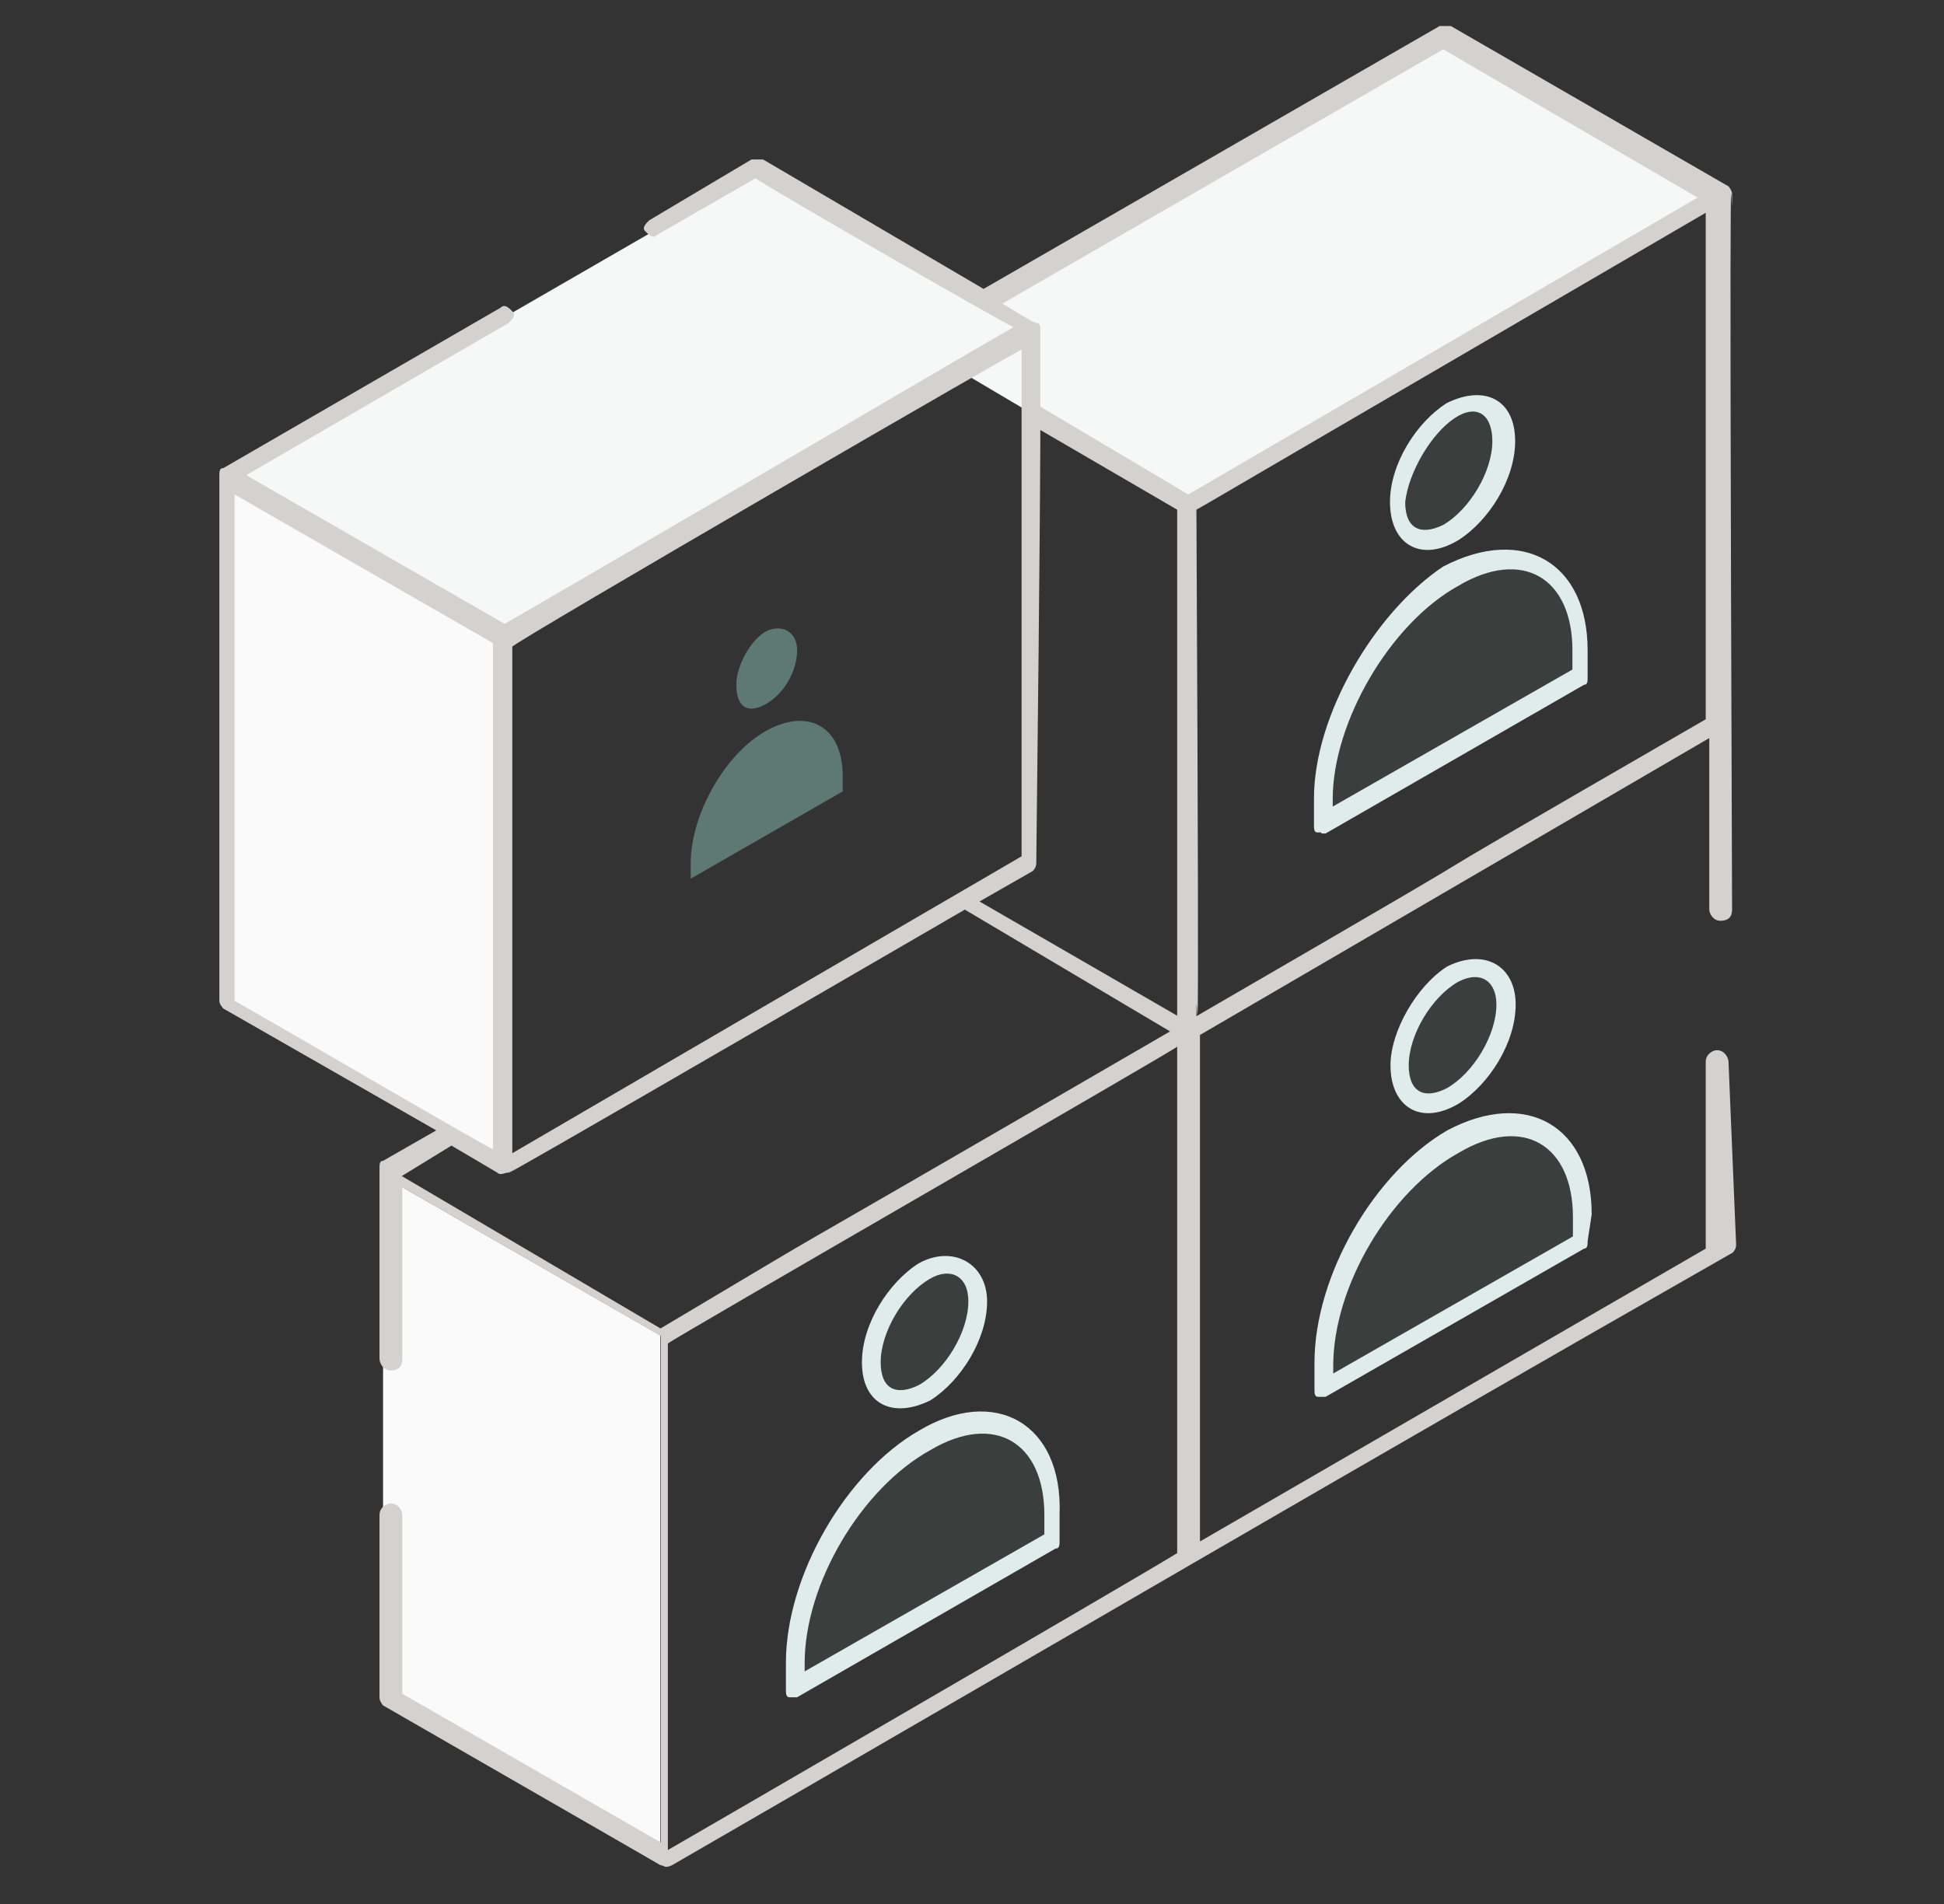
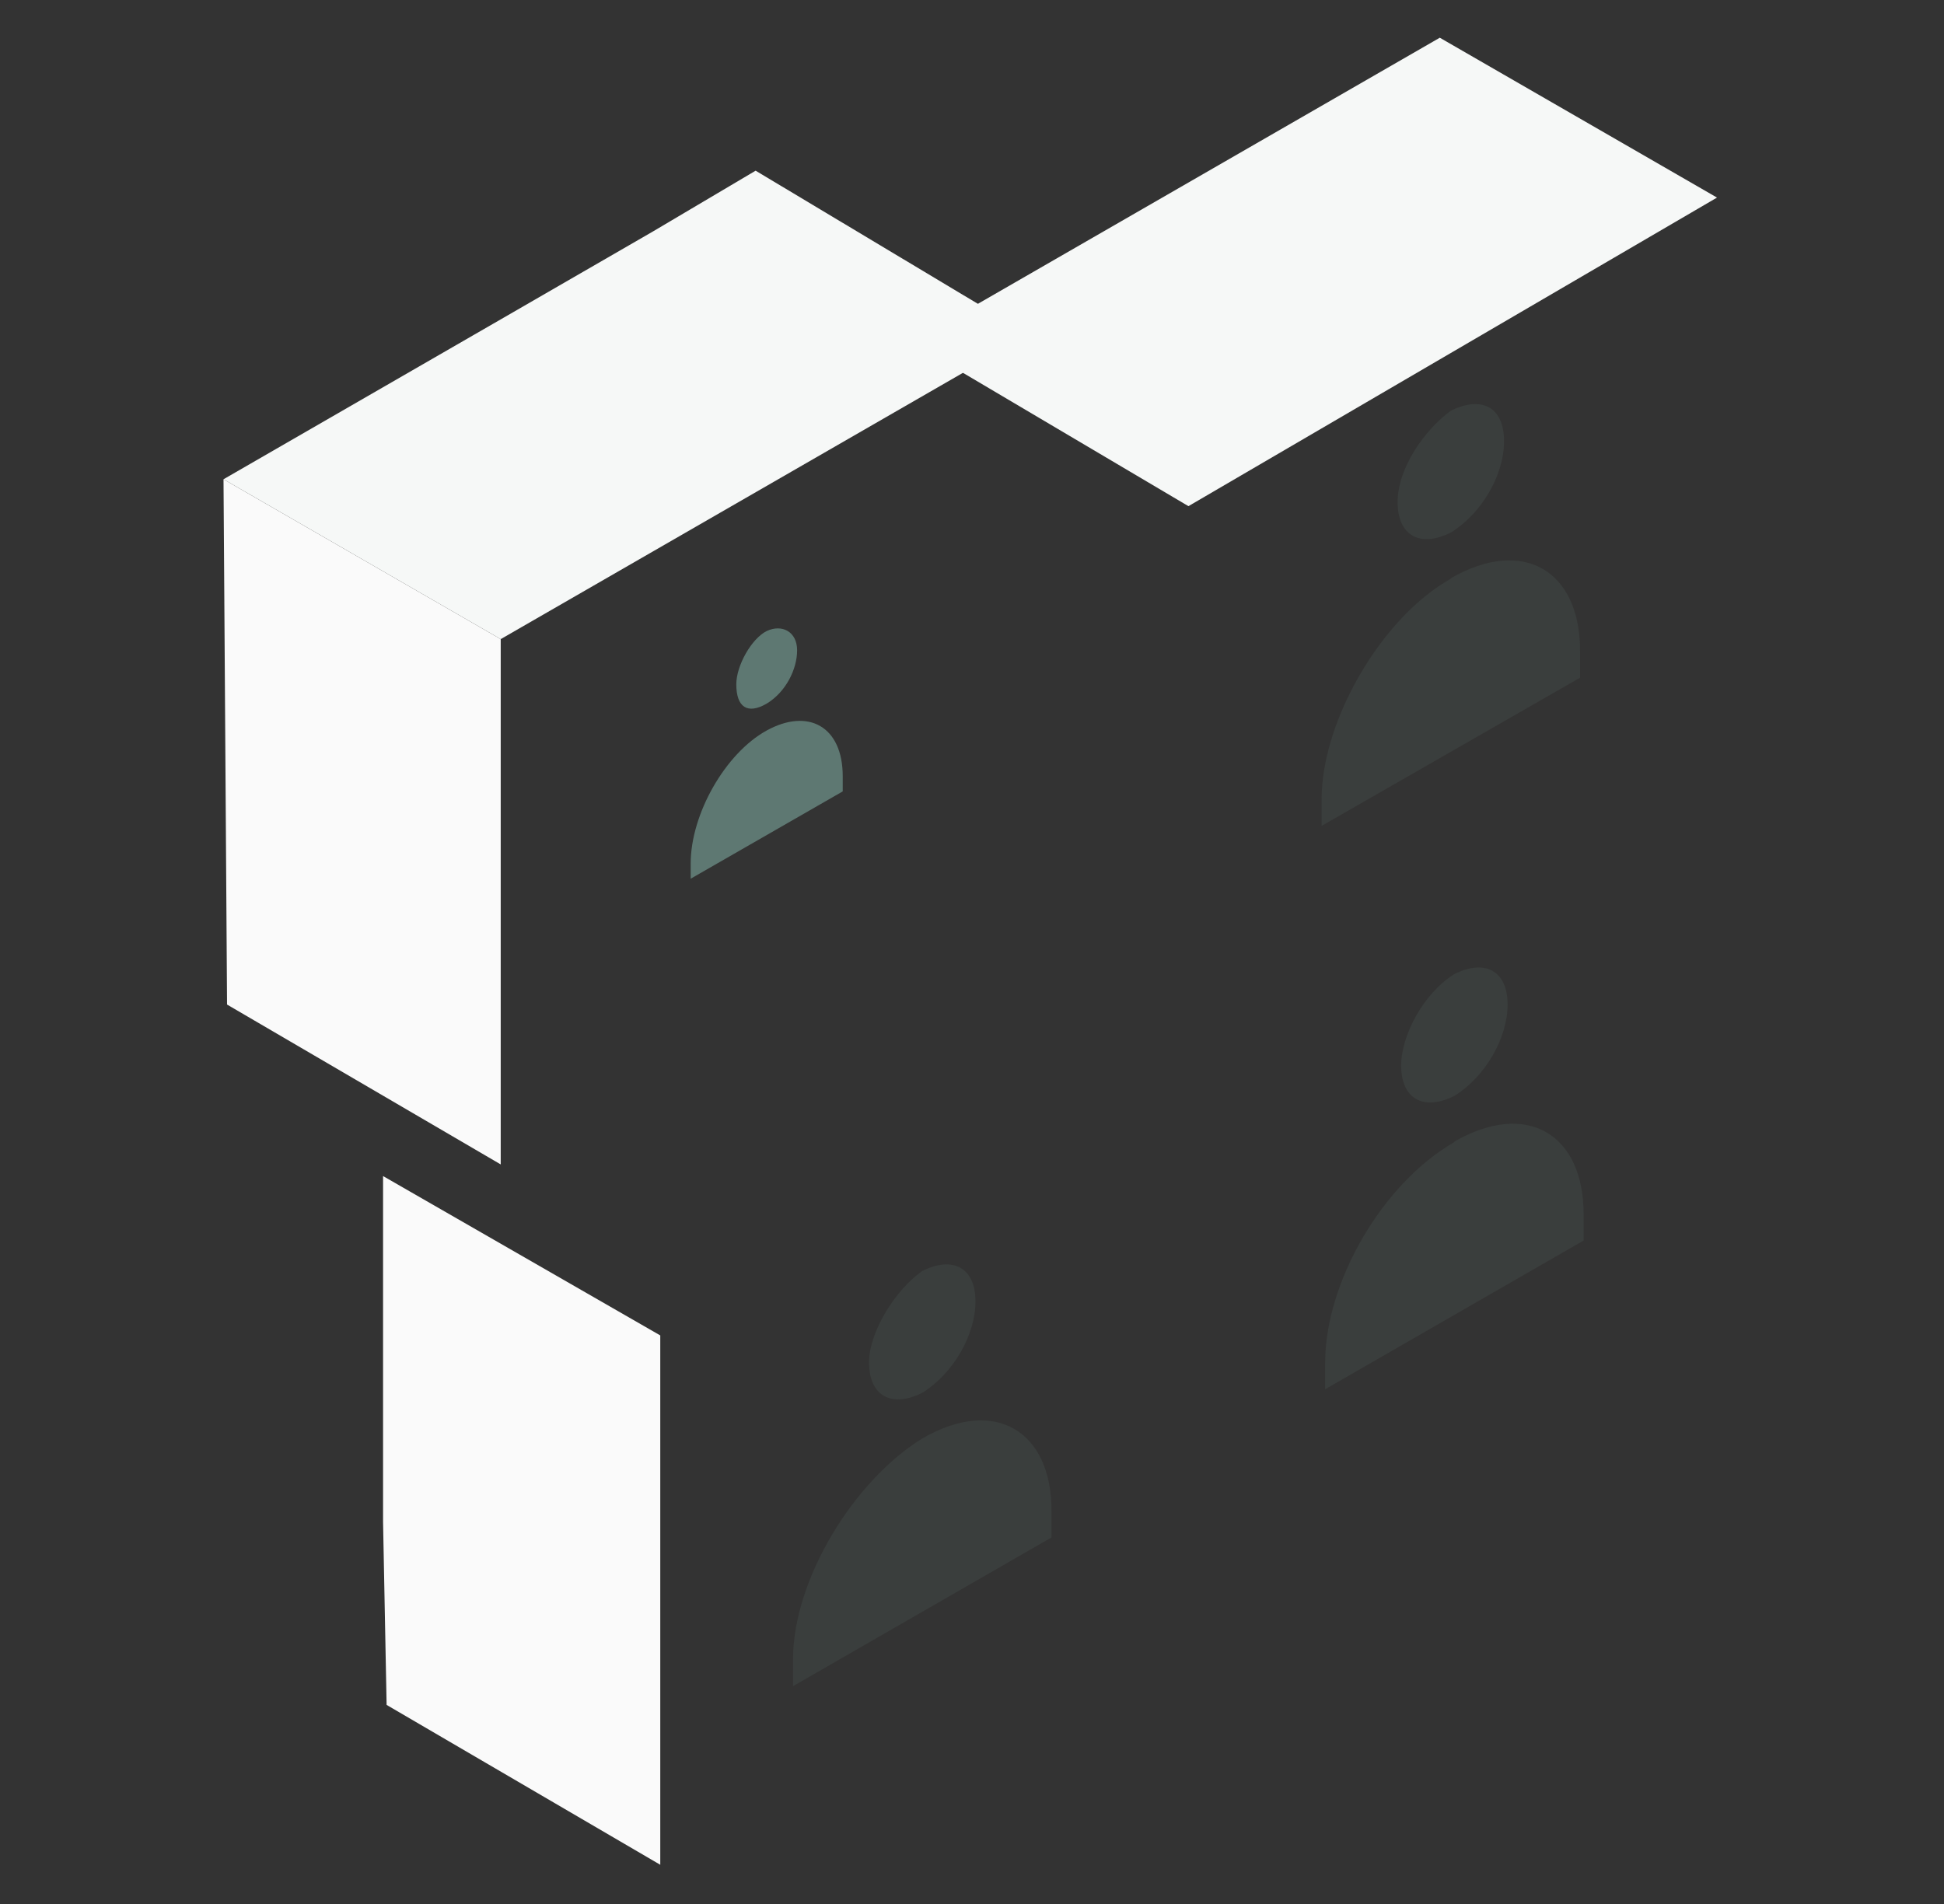
<svg xmlns="http://www.w3.org/2000/svg" width="443" height="434" viewBox="0 0 443 434" fill="none">
  <rect x="0" y="0" width="443" height="434" fill="#333333" stroke="none" />
  <g clip-path="url(#clip0_4672_34309)">
    <path d="M270.822 115.364L207.652 78.001L328.102 8.596L391.272 45.033L270.822 115.364Z" fill="#F6F8F7" />
    <path d="M87.293 311.429V268.051L150.463 304.373V425.023L88.101 388.585L87.293 346.942" fill="#FAFAFA" />
    <path d="M114.103 265.397L51.742 228.959L50.934 109.234L114.103 145.672V265.397Z" fill="#FAFAFA" />
    <path d="M148.748 52.783L172.192 38.902L234.553 76.266L114.103 145.671L50.934 109.233L114.103 72.795" fill="#F6F8F7" />
    <path d="M331.425 260.189C347.939 250.704 360.874 258.454 360.874 276.731V282.746L301.977 316.639V310.624C301.977 292.347 314.911 269.79 331.425 260.305V260.189ZM331.425 222.016C338.354 218.546 343.551 221.207 343.551 228.957C343.551 236.707 338.354 245.498 331.425 249.778C324.496 253.249 319.299 250.588 319.299 242.838C319.299 235.897 324.496 226.296 331.425 222.016ZM330.617 131.789C347.131 122.304 360.065 130.054 360.065 148.331V154.462L301.168 188.239V182.224C301.168 164.063 315.026 140.581 330.617 131.905V131.789ZM330.617 93.616C337.546 90.146 342.743 92.691 342.743 100.557C342.743 108.423 337.546 117.098 330.617 121.378C323.688 124.849 318.491 122.188 318.491 114.438C318.491 106.688 324.612 98.012 330.617 93.616ZM210.167 327.86C226.681 318.258 239.616 326.124 239.616 344.285V350.416L180.719 384.309V378.178C180.719 360.017 194.577 337.461 210.167 327.86ZM210.167 289.687C217.096 286.216 222.293 288.877 222.293 296.627C222.293 304.377 217.096 313.169 210.167 317.449C203.238 320.919 198.041 318.258 198.041 310.508C198.041 303.568 204.046 293.967 210.167 289.687Z" fill="#8ABEB3" fill-opacity="0.08" />
    <mask id="mask0_4672_34309" style="mask-type:luminance" maskUnits="userSpaceOnUse" x="42" y="2" width="359" height="429">
-       <path d="M400.5 2.811H42.5V430.811H400.5V2.811Z" fill="white" />
-     </mask>
+       </mask>
    <g mask="url(#mask0_4672_34309)">
      <path d="M362.713 276.723C362.713 256.711 347.931 248.036 329.8 257.637C313.286 267.238 299.543 290.604 299.543 310.616V316.631C299.543 317.441 299.543 318.367 300.352 318.367H302.084L360.981 284.589C361.789 284.589 361.789 283.664 361.789 282.854L362.713 276.839V276.723ZM303.816 313.045V311.31C303.816 293.149 316.751 271.402 332.456 262.726C347.123 254.051 358.44 260.991 358.44 277.417V281.813L303.816 313.045ZM329.8 220.274C322.871 224.669 316.866 234.964 316.866 242.83C316.866 252.316 323.795 256.711 332.456 251.506C339.385 247.11 345.391 237.625 345.391 228.949C345.391 220.274 338.461 215.994 329.8 220.274ZM341.002 228.949C341.002 235.89 335.805 244.565 329.685 248.036C324.488 250.696 321.023 248.845 321.023 242.83C321.023 235.89 326.22 227.214 332.341 223.744C337.538 221.083 341.002 223.744 341.002 228.949ZM301.16 189.966H302.084L360.981 156.074C361.789 156.074 361.789 155.264 361.789 154.338V148.208C361.789 128.311 347.123 119.636 328.876 129.121C313.286 139.532 299.428 163.014 299.428 181.985V188C299.428 188.925 299.428 189.735 300.236 189.735H301.045L301.16 189.966ZM332.341 133.517C347.007 124.841 358.325 131.782 358.325 148.208V152.603L303.701 183.836V182.101C303.701 164.749 316.635 142.192 332.341 133.517ZM332.341 123.106C339.27 118.71 345.275 109.225 345.275 100.549C345.275 91.064 338.346 87.594 329.685 91.874C322.756 96.269 316.751 105.755 316.751 114.43C316.751 124.031 323.68 128.311 332.341 123.106ZM331.417 95.344C336.614 91.874 340.078 94.534 340.078 100.549C340.078 107.49 334.881 116.165 328.876 119.636C323.68 122.181 320.215 120.445 320.215 114.43C321.023 107.49 326.22 98.814 331.417 95.344ZM209.351 326.117C192.836 335.602 179.094 359.084 179.094 378.981V385.111C179.094 385.921 179.094 386.846 179.902 386.846H181.634L240.531 352.954C241.455 352.954 241.455 352.144 241.455 351.218V345.203C242.263 324.382 226.673 315.706 209.351 326.117ZM183.367 380.831V379.096C183.367 360.935 196.301 339.188 212.007 330.512C226.673 321.837 237.991 328.777 237.991 345.319V349.715L183.367 380.947V380.831ZM209.351 287.944C202.421 292.339 196.416 301.825 196.416 310.501C196.416 319.986 203.345 323.456 212.007 319.176C218.936 314.781 224.941 305.295 224.941 296.619C224.941 287.944 217.088 283.664 209.351 287.944ZM220.668 296.619C220.668 303.56 215.471 312.236 209.351 315.706C204.154 318.251 200.689 316.516 200.689 310.501C200.689 303.56 205.886 294.884 212.007 291.414C216.395 288.869 220.668 290.604 220.668 296.619Z" fill="#E0ECEA" />
-       <path d="M393.899 242.022C393.899 241.212 393.091 239.361 391.243 239.361C390.435 239.361 388.702 240.171 388.702 242.022V284.59L273.45 351.335V235.891L389.511 168.221V207.319C389.511 208.129 390.319 209.864 392.052 209.864C393.784 209.864 394.708 209.054 394.708 207.319C393.899 -15.704 394.708 60.642 394.708 44.216C394.708 43.407 393.899 42.481 393.899 42.481L330.614 5.928H328.073L224.138 65.848L173.902 36.35H171.246L147.919 50.231C147.11 51.041 146.186 51.967 147.11 52.776C147.919 53.586 148.842 54.511 149.651 53.586L172.17 40.63C172.979 41.556 234.532 77.068 231.067 74.523C217.209 82.389 180.831 104.021 115.006 142.194L56.109 108.301L115.93 73.598C116.738 72.788 117.662 71.863 116.738 70.938C115.93 70.128 115.006 69.202 114.082 70.128L50.912 106.681C49.988 106.681 49.988 107.491 49.988 108.416V228.141C49.988 228.95 50.912 229.876 50.912 229.876L99.415 257.638L87.29 264.579C86.481 264.579 86.481 265.388 86.481 266.314V309.692C86.481 310.617 87.29 312.353 89.022 312.353C90.754 312.353 91.678 311.543 91.678 309.692V270.594L150.575 304.487V419.931L91.678 386.038V345.32C91.678 344.395 90.87 342.66 89.022 342.66C88.213 342.66 86.481 343.469 86.481 345.32V386.963C86.481 387.773 87.29 388.699 87.29 388.699L150.575 425.136C151.383 425.136 151.383 425.946 153.115 425.136C237.188 376.553 309.827 333.984 394.823 285.516C395.362 284.976 395.632 284.398 395.632 283.781L393.899 242.137V242.022ZM232.799 79.729V195.173C189.493 220.39 168.706 232.536 116.738 262.843V147.399C116.738 146.589 237.996 76.258 232.799 79.729ZM237.072 98.006L268.253 116.167V231.495L223.214 205.468L235.34 198.528C235.879 197.988 236.148 197.41 236.148 196.793C237.072 117.902 237.072 98.815 237.072 97.89V98.006ZM53.453 228.141V112.696L112.35 146.589V261.918C111.541 261.918 56.917 229.876 53.453 228.141ZM150.459 302.752L91.562 268.049L102.88 261.108L113.273 267.239C114.082 268.049 115.006 267.239 115.93 267.239C126.323 261.108 77.82 289.796 219.865 207.319L266.636 235.081C151.499 301.942 206.007 269.784 150.575 302.752H150.459ZM152.192 421.55V306.222C153 305.296 269.061 238.552 268.253 238.552V353.996C256.935 360.936 158.197 418.196 152.192 421.666V421.55ZM237.072 92.684V75.333C237.072 74.523 237.072 73.598 236.148 73.598C235.34 73.598 230.143 70.128 228.411 69.202L328.882 11.249L386.855 45.026L270.793 112.696L237.072 92.684ZM272.641 116.167C284.767 109.226 229.335 141.384 388.702 48.496V163.941C288.231 222.01 375.768 171.807 272.641 231.611C272.641 215.995 273.45 279.269 272.641 116.282V116.167Z" fill="#D4D2D1" />
+       <path d="M393.899 242.022C393.899 241.212 393.091 239.361 391.243 239.361C390.435 239.361 388.702 240.171 388.702 242.022V284.59L273.45 351.335V235.891L389.511 168.221V207.319C389.511 208.129 390.319 209.864 392.052 209.864C393.784 209.864 394.708 209.054 394.708 207.319C393.899 -15.704 394.708 60.642 394.708 44.216C394.708 43.407 393.899 42.481 393.899 42.481L330.614 5.928H328.073L224.138 65.848L173.902 36.35H171.246L147.919 50.231C147.11 51.041 146.186 51.967 147.11 52.776C147.919 53.586 148.842 54.511 149.651 53.586L172.17 40.63C172.979 41.556 234.532 77.068 231.067 74.523C217.209 82.389 180.831 104.021 115.006 142.194L56.109 108.301L115.93 73.598C116.738 72.788 117.662 71.863 116.738 70.938C115.93 70.128 115.006 69.202 114.082 70.128L50.912 106.681C49.988 106.681 49.988 107.491 49.988 108.416V228.141C49.988 228.95 50.912 229.876 50.912 229.876L99.415 257.638L87.29 264.579C86.481 264.579 86.481 265.388 86.481 266.314V309.692C86.481 310.617 87.29 312.353 89.022 312.353C90.754 312.353 91.678 311.543 91.678 309.692V270.594L150.575 304.487V419.931L91.678 386.038V345.32C91.678 344.395 90.87 342.66 89.022 342.66C88.213 342.66 86.481 343.469 86.481 345.32V386.963C86.481 387.773 87.29 388.699 87.29 388.699L150.575 425.136C151.383 425.136 151.383 425.946 153.115 425.136C237.188 376.553 309.827 333.984 394.823 285.516C395.362 284.976 395.632 284.398 395.632 283.781L393.899 242.137V242.022ZM232.799 79.729V195.173C189.493 220.39 168.706 232.536 116.738 262.843V147.399C116.738 146.589 237.996 76.258 232.799 79.729ZM237.072 98.006L268.253 116.167V231.495L223.214 205.468L235.34 198.528C235.879 197.988 236.148 197.41 236.148 196.793C237.072 117.902 237.072 98.815 237.072 97.89V98.006ZM53.453 228.141V112.696L112.35 146.589V261.918C111.541 261.918 56.917 229.876 53.453 228.141ZM150.459 302.752L91.562 268.049L102.88 261.108L113.273 267.239C114.082 268.049 115.006 267.239 115.93 267.239C126.323 261.108 77.82 289.796 219.865 207.319L266.636 235.081C151.499 301.942 206.007 269.784 150.575 302.752H150.459ZM152.192 421.55V306.222C153 305.296 269.061 238.552 268.253 238.552V353.996C256.935 360.936 158.197 418.196 152.192 421.666V421.55ZM237.072 92.684V75.333C237.072 74.523 237.072 73.598 236.148 73.598C235.34 73.598 230.143 70.128 228.411 69.202L328.882 11.249L386.855 45.026L270.793 112.696L237.072 92.684ZM272.641 116.167C284.767 109.226 229.335 141.384 388.702 48.496V163.941C288.231 222.01 375.768 171.807 272.641 231.611C272.641 215.995 273.45 279.269 272.641 116.282V116.167" fill="#D4D2D1" />
    </g>
    <path opacity="0.5" d="M174.717 166.497C165.247 171.703 157.395 185.584 157.395 196.804V200.275L192.04 180.378V176.908C192.04 165.572 184.187 161.292 174.717 166.497ZM174.717 160.366C179.106 157.706 181.646 152.501 181.646 148.221C181.646 143.941 178.182 142.205 174.717 143.825C171.253 145.56 167.788 151.691 167.788 155.971C167.788 161.176 170.329 162.911 174.717 160.366Z" fill="#8ABEB3" />
  </g>
  <defs>
    <clipPath id="clip0_4672_34309">
      <rect width="358" height="428" fill="white" transform="translate(42.5 2.811)" />
    </clipPath>
  </defs>
</svg>